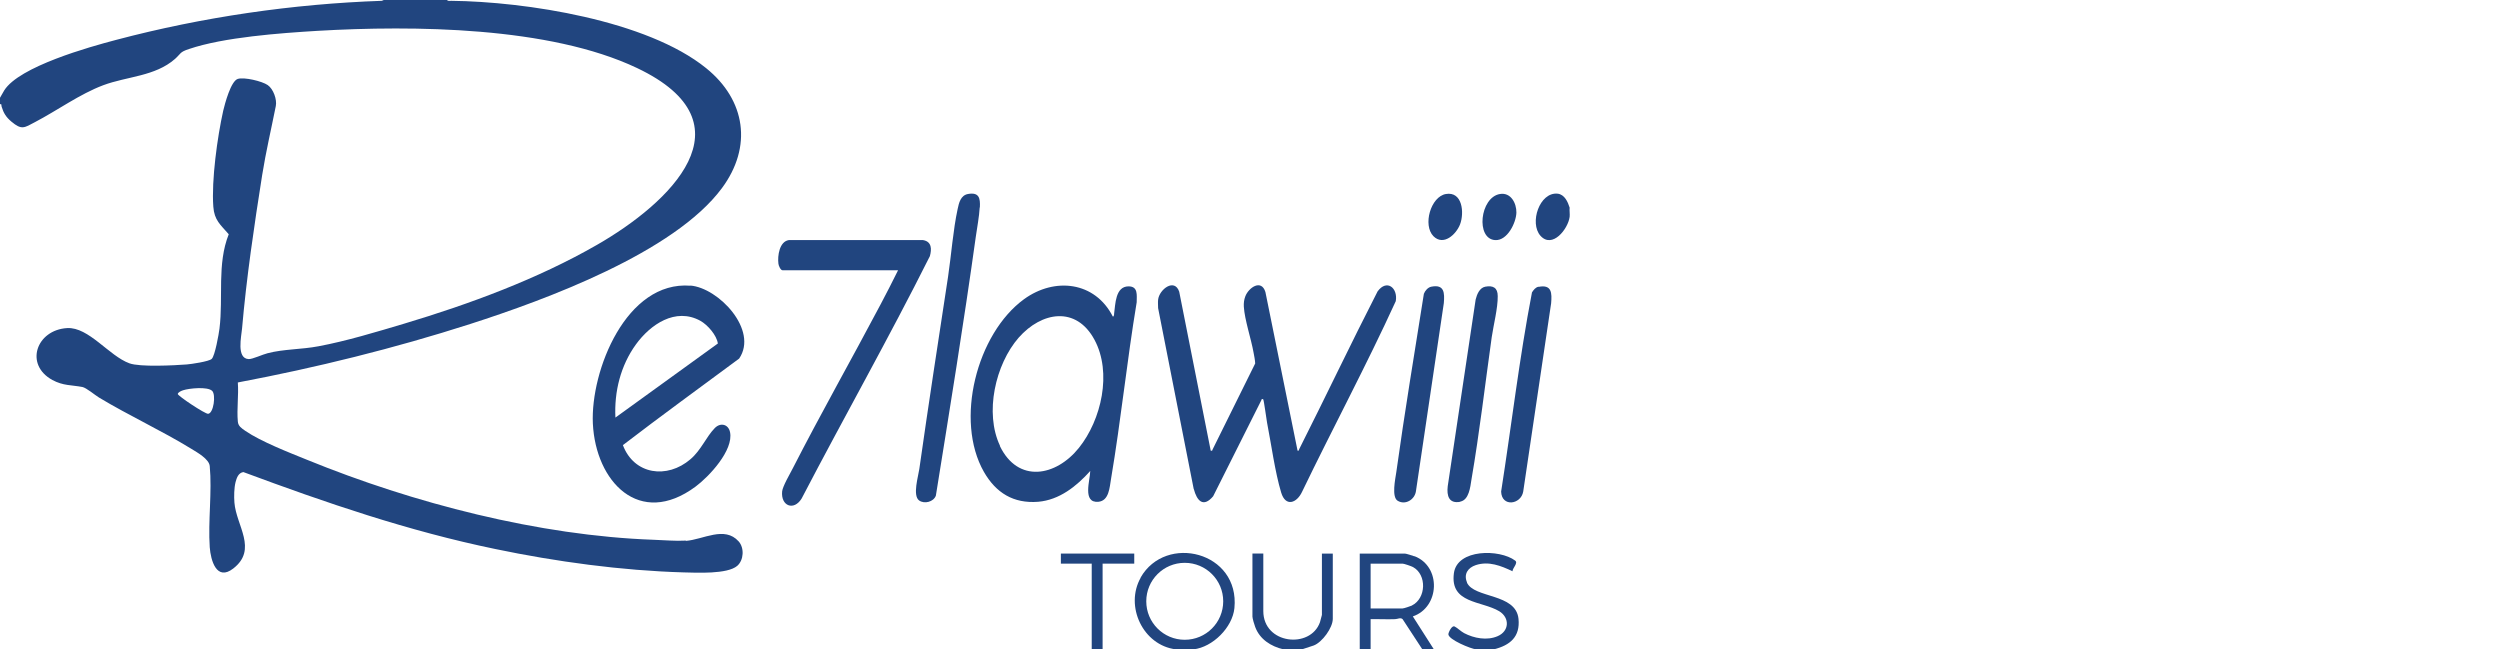
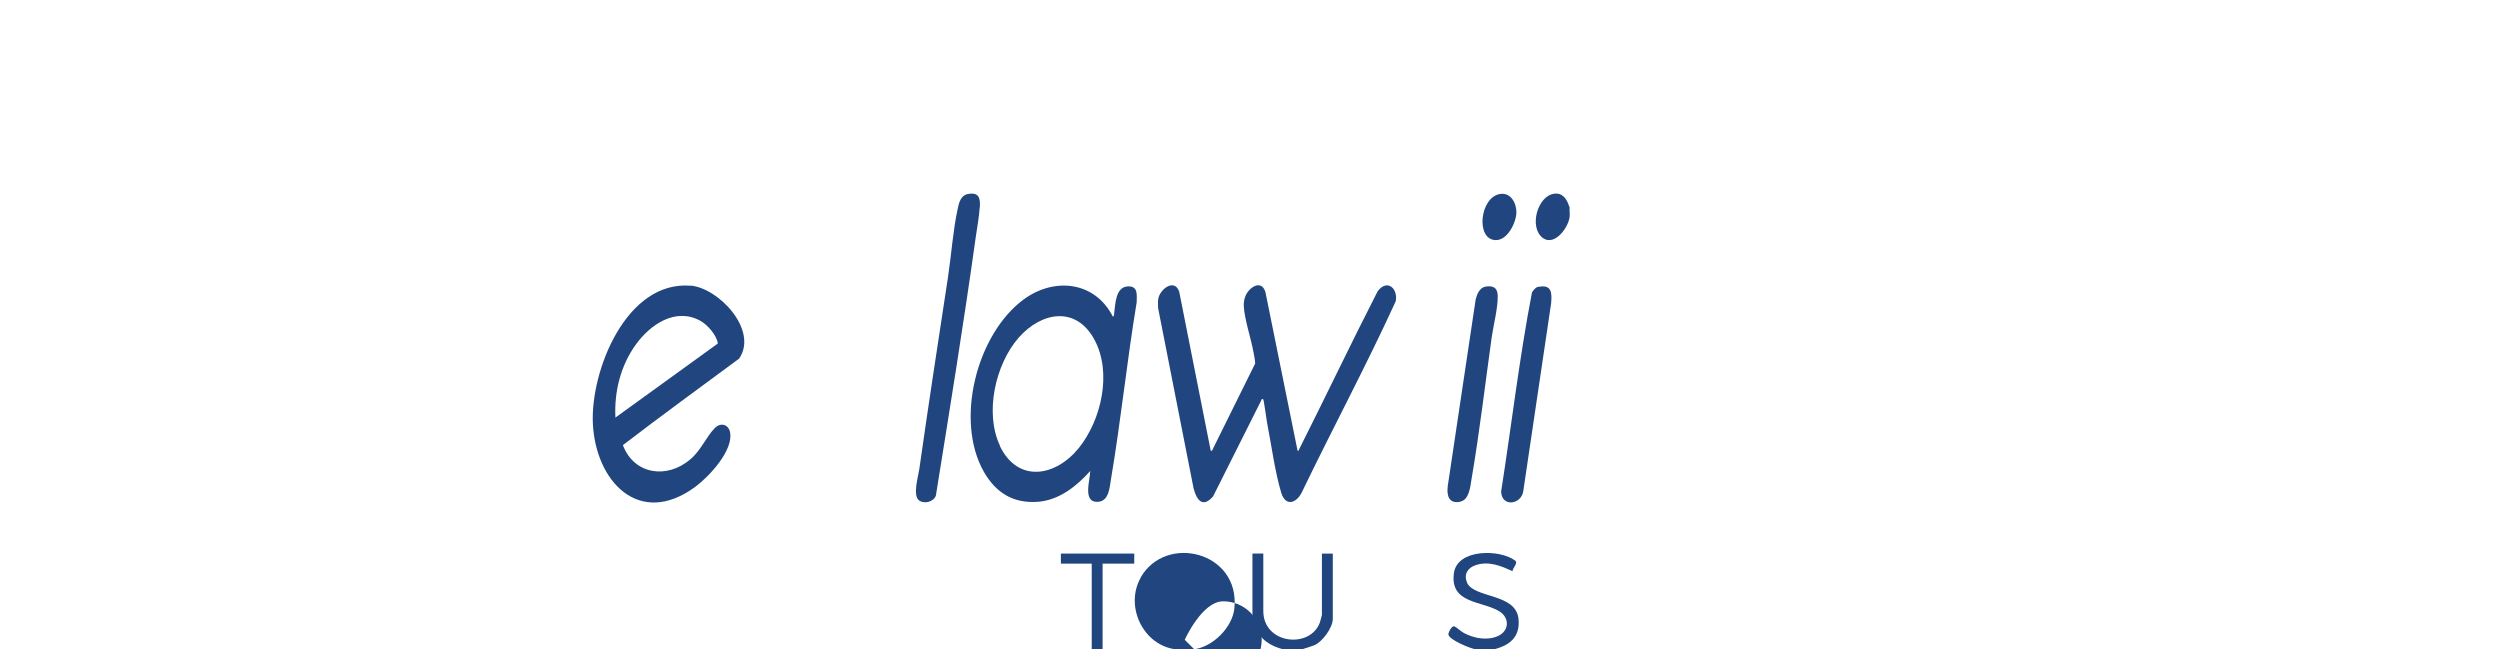
<svg xmlns="http://www.w3.org/2000/svg" id="Layer_1" version="1.1" viewBox="0 0 154 40">
  <defs>
    <style>
      .st0 {
        fill: #21457f;
      }
    </style>
  </defs>
  <path class="st0" d="M42.54,17.6c-3.96-.32-6.17,5.23-6.02,8.49.17,3.58,2.87,6.44,6.32,3.89.84-.62,2.36-2.25,2.13-3.36-.1-.49-.59-.61-.94-.25-.53.54-.84,1.36-1.5,1.92-1.43,1.23-3.47.96-4.16-.87,2.36-1.81,4.77-3.56,7.16-5.33,1.2-1.75-1.26-4.36-3.01-4.5ZM37.91,25.73c-.08-1.61.32-3.21,1.26-4.51.89-1.23,2.44-2.3,3.97-1.46.45.25,1.01.89,1.08,1.4l-6.32,4.57Z" />
-   <path class="st0" d="M56.86,14.79h-8.27c-.58.09-.7.97-.64,1.45.01.12.13.41.26.41h7.11c-.35.7-.7,1.4-1.07,2.09-1.78,3.37-3.67,6.7-5.41,10.1-.17.33-.63,1.12-.66,1.43-.09.9.72,1.22,1.2.44,2.6-4.99,5.38-9.9,7.9-14.93.12-.43.12-.9-.42-.99Z" />
  <path class="st0" d="M60.36,12.77c.03-.57-.05-.94-.73-.82-.45.08-.56.54-.64.93-.28,1.29-.39,2.83-.59,4.17-.6,3.94-1.21,7.89-1.77,11.84-.06.44-.43,1.64-.01,1.94.32.23.89.09,1.03-.3.85-5.29,1.72-10.63,2.46-15.95.08-.56.21-1.25.24-1.8Z" />
-   <path class="st0" d="M42.26,33.3c-.66.04-1.34-.03-2-.05-7.06-.25-14.81-2.26-21.33-4.92-1.11-.45-2.86-1.13-3.82-1.79-.23-.16-.44-.29-.46-.58-.07-.76.06-1.63,0-2.4,4.82-.91,9.64-2.1,14.31-3.6,4.63-1.49,12.57-4.4,15.51-8.37,1.89-2.55,1.47-5.42-.97-7.39C39.86,1.25,32.38.1,27.8.05c-.08,0-.21.03-.26-.05h-3.9l-.12.05c-5.49.19-11.04,1-16.34,2.4-1.68.44-6,1.65-6.92,3.12l-.27.47v.38c.14-.03.08.07.11.15.12.4.28.65.6.92.64.54.8.38,1.46.03,1.36-.71,2.76-1.73,4.2-2.27,1.47-.55,3.19-.54,4.42-1.62.38-.34.28-.42.86-.61,2.15-.73,5.62-.98,7.92-1.12,5.89-.34,14.29-.27,19.68,2.29,7.22,3.43,2,8.33-2.46,10.89-3.65,2.1-7.85,3.65-11.89,4.86-1.68.5-3.55,1.07-5.27,1.39-1.04.2-2.15.17-3.14.43-.29.07-.93.37-1.16.36-.77-.03-.45-1.41-.41-1.88.27-3.12.75-6.36,1.24-9.46.23-1.44.56-2.84.84-4.25.08-.4-.15-1.05-.5-1.29-.35-.24-1.44-.5-1.84-.38-.43.13-.8,1.54-.9,1.96-.36,1.61-.73,4.29-.61,5.91.06.84.44,1.11.95,1.7-.73,1.84-.33,3.88-.57,5.81-.04.33-.28,1.69-.48,1.87-.17.16-1.27.32-1.53.34-.78.06-2.89.17-3.54-.07-1.26-.46-2.5-2.24-3.83-2.17-1.9.11-2.65,2.25-.91,3.2.67.36,1.17.3,1.85.43.24.05.76.49,1.02.65,1.86,1.12,3.85,2.03,5.69,3.16.36.22,1.09.63,1.13,1.06.15,1.58-.11,3.39,0,5,.06.81.42,2.11,1.45,1.31,1.52-1.18.18-2.64.07-4.06-.03-.38-.02-.9.07-1.26.07-.26.17-.57.48-.62,5.08,1.89,10.19,3.64,15.52,4.74,3.74.78,7.77,1.33,11.59,1.44.81.02,2.7.12,3.31-.4.41-.35.45-1.11.09-1.51-.87-.97-2.18-.11-3.26-.03ZM12.82,25.49c-.18.02-1.85-1.09-1.87-1.22.02-.11.23-.2.33-.23.36-.12,1.51-.24,1.79.04.24.23.09,1.38-.25,1.41Z" />
-   <path class="st0" d="M88.17,17.66c-.21.04-.39.25-.46.44-.58,3.66-1.19,7.33-1.7,11-.06.41-.3,1.52.09,1.75.47.28,1.04-.07,1.12-.58l1.72-11.6c.05-.62.04-1.17-.77-1.01Z" />
  <path class="st0" d="M94.78,17.66c-.2.04-.31.2-.41.35-.78,4.05-1.26,8.18-1.9,12.27.03.97,1.22.81,1.36,0l1.72-11.6c.05-.62.05-1.17-.77-1.01Z" />
  <path class="st0" d="M89.95,30.9c.54-.1.62-.9.69-1.35.5-2.91.84-5.86,1.25-8.78.11-.75.38-1.79.37-2.53,0-.52-.29-.67-.77-.58-.35.07-.51.47-.59.79l-1.72,11.5c-.07.59.07,1.09.77.96Z" />
-   <path class="st0" d="M89.94,13.82c.27-.71.15-2.04-.87-1.87-.94.16-1.44,1.92-.77,2.6.62.62,1.4-.11,1.64-.73Z" />
-   <path class="st0" d="M70.27,35.58c-1,1.76.14,4.17,2.16,4.42.23.03.86.03,1.09,0,1.19-.14,2.4-1.35,2.52-2.54.34-3.48-4.23-4.6-5.78-1.88ZM72.98,39.41c-1.31,0-2.37-1.06-2.37-2.37s1.06-2.37,2.37-2.37,2.37,1.06,2.37,2.37-1.06,2.37-2.37,2.37Z" />
-   <path class="st0" d="M87.13,34.27c-.1-.04-.52-.17-.59-.17h-2.78v5.9h.67v-1.86c.5-.01,1,.02,1.5,0,.16,0,.34-.12.47,0l1.21,1.85h.71l-1.29-2.02c1.66-.56,1.77-3.07.1-3.71ZM86.98,37.3c-.09.04-.5.18-.58.18h-1.97v-2.76h1.97c.09,0,.55.16.64.21.86.47.82,1.93-.07,2.37Z" />
+   <path class="st0" d="M70.27,35.58c-1,1.76.14,4.17,2.16,4.42.23.03.86.03,1.09,0,1.19-.14,2.4-1.35,2.52-2.54.34-3.48-4.23-4.6-5.78-1.88ZM72.98,39.41s1.06-2.37,2.37-2.37,2.37,1.06,2.37,2.37-1.06,2.37-2.37,2.37Z" />
  <path class="st0" d="M90.37,35.88c-.22-.51.05-.91.54-1.07.79-.26,1.55.04,2.26.38,0-.2.37-.51.16-.66-.95-.71-3.57-.73-3.77.78-.25,1.88,1.7,1.69,2.79,2.34.66.4.63,1.23-.1,1.54-.65.28-1.45.13-2.06-.19-.19-.1-.45-.35-.59-.41-.17-.08-.38.37-.38.48,0,.33,1.39.9,1.71.93h1.09c1-.25,1.63-.77,1.52-1.88-.16-1.59-2.74-1.25-3.18-2.24Z" />
  <path class="st0" d="M81.43,37.88s-.1.38-.12.45c-.59,1.66-3.49,1.36-3.49-.69v-3.54h-.67v3.88c0,.11.12.52.17.64.28.76.97,1.2,1.74,1.38h1.14l.73-.24c.52-.2,1.17-1.09,1.17-1.64v-4.02h-.67v3.78Z" />
  <polygon class="st0" points="65.35 34.72 67.25 34.72 67.25 40 67.92 40 67.92 34.72 69.87 34.72 69.87 34.1 65.35 34.1 65.35 34.72" />
  <path class="st0" d="M92.11,14.79c.74.04,1.28-1.06,1.3-1.69.01-.58-.34-1.26-1.01-1.15-1.24.2-1.51,2.78-.29,2.84Z" />
  <path class="st0" d="M96.69,12.79c-.11-.35-.31-.81-.74-.86-1.12-.11-1.75,1.81-1.06,2.59.73.82,1.7-.41,1.8-1.16.02-.18-.02-.39,0-.57Z" />
  <path class="st0" d="M73.54,30.13c.19.72.58,1.16,1.19.44l2.97-5.92c-.01-.07.09-.08.11-.06.05.06.2,1.24.24,1.44.26,1.33.49,3.05.87,4.31.27.9.96.66,1.29-.05,1.89-3.92,3.96-7.78,5.77-11.74.14-.81-.55-1.38-1.12-.6-1.65,3.22-3.2,6.49-4.83,9.72-.03.06,0,.11-.1.09l-1.98-9.77c-.25-.82-1.04-.27-1.24.27-.08.21-.1.41-.09.63.05.81.45,1.98.6,2.83.04.22.09.44.1.67l-2.63,5.31c.01.07-.09.08-.11.06l-1.94-9.79c-.29-.86-1.23-.14-1.3.49-.02.16,0,.35,0,.52l2.19,11.13Z" />
  <path class="st0" d="M67.16,29.01c-.01.57-.5,1.99.5,1.9.66-.06.69-.89.78-1.41.61-3.61.98-7.27,1.58-10.88,0-.43.1-.98-.5-.98-.82,0-.81,1.11-.89,1.68,0,.05-.01.19-.08.18-1.1-2.16-3.58-2.44-5.47-1.07-2.92,2.13-4.28,7.47-2.47,10.64.74,1.29,1.82,1.96,3.34,1.84,1.31-.11,2.37-.96,3.21-1.9ZM61.6,27.46c-.96-2.02-.29-5.01,1.15-6.66,1.41-1.6,3.54-1.97,4.67.13,1.09,2.02.43,4.93-.96,6.66-1.41,1.76-3.75,2.2-4.87-.12Z" />
</svg>